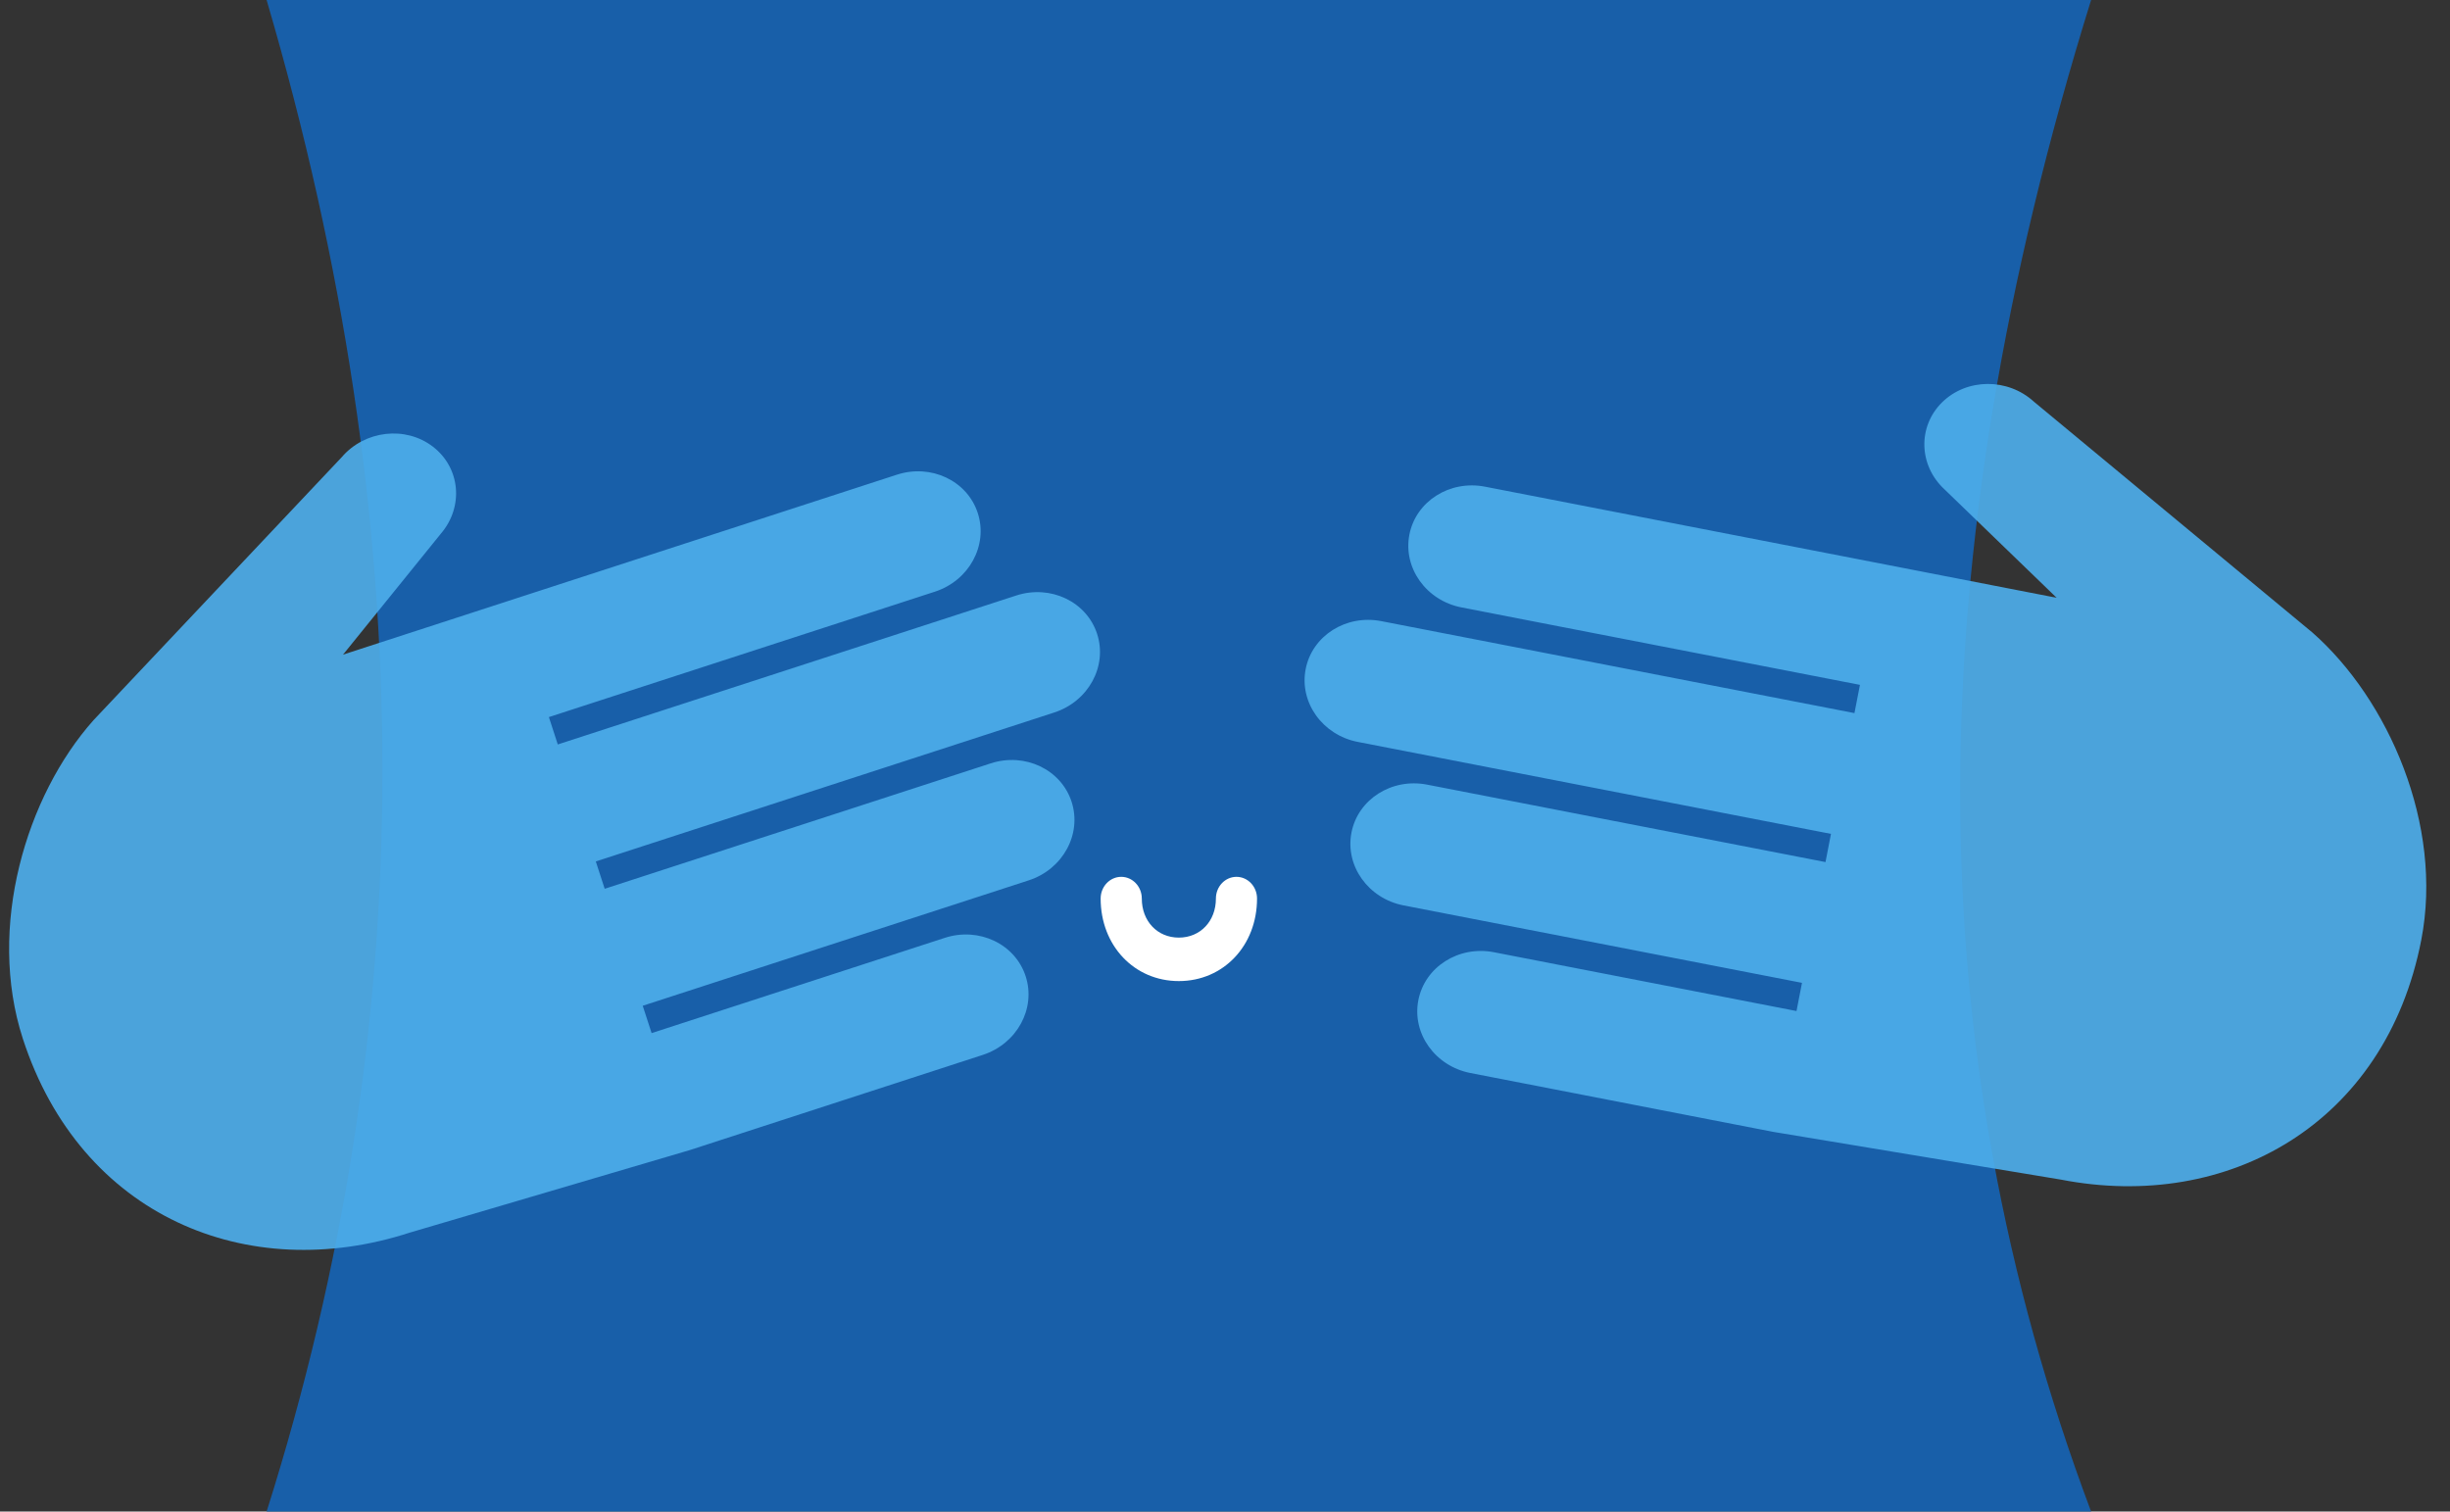
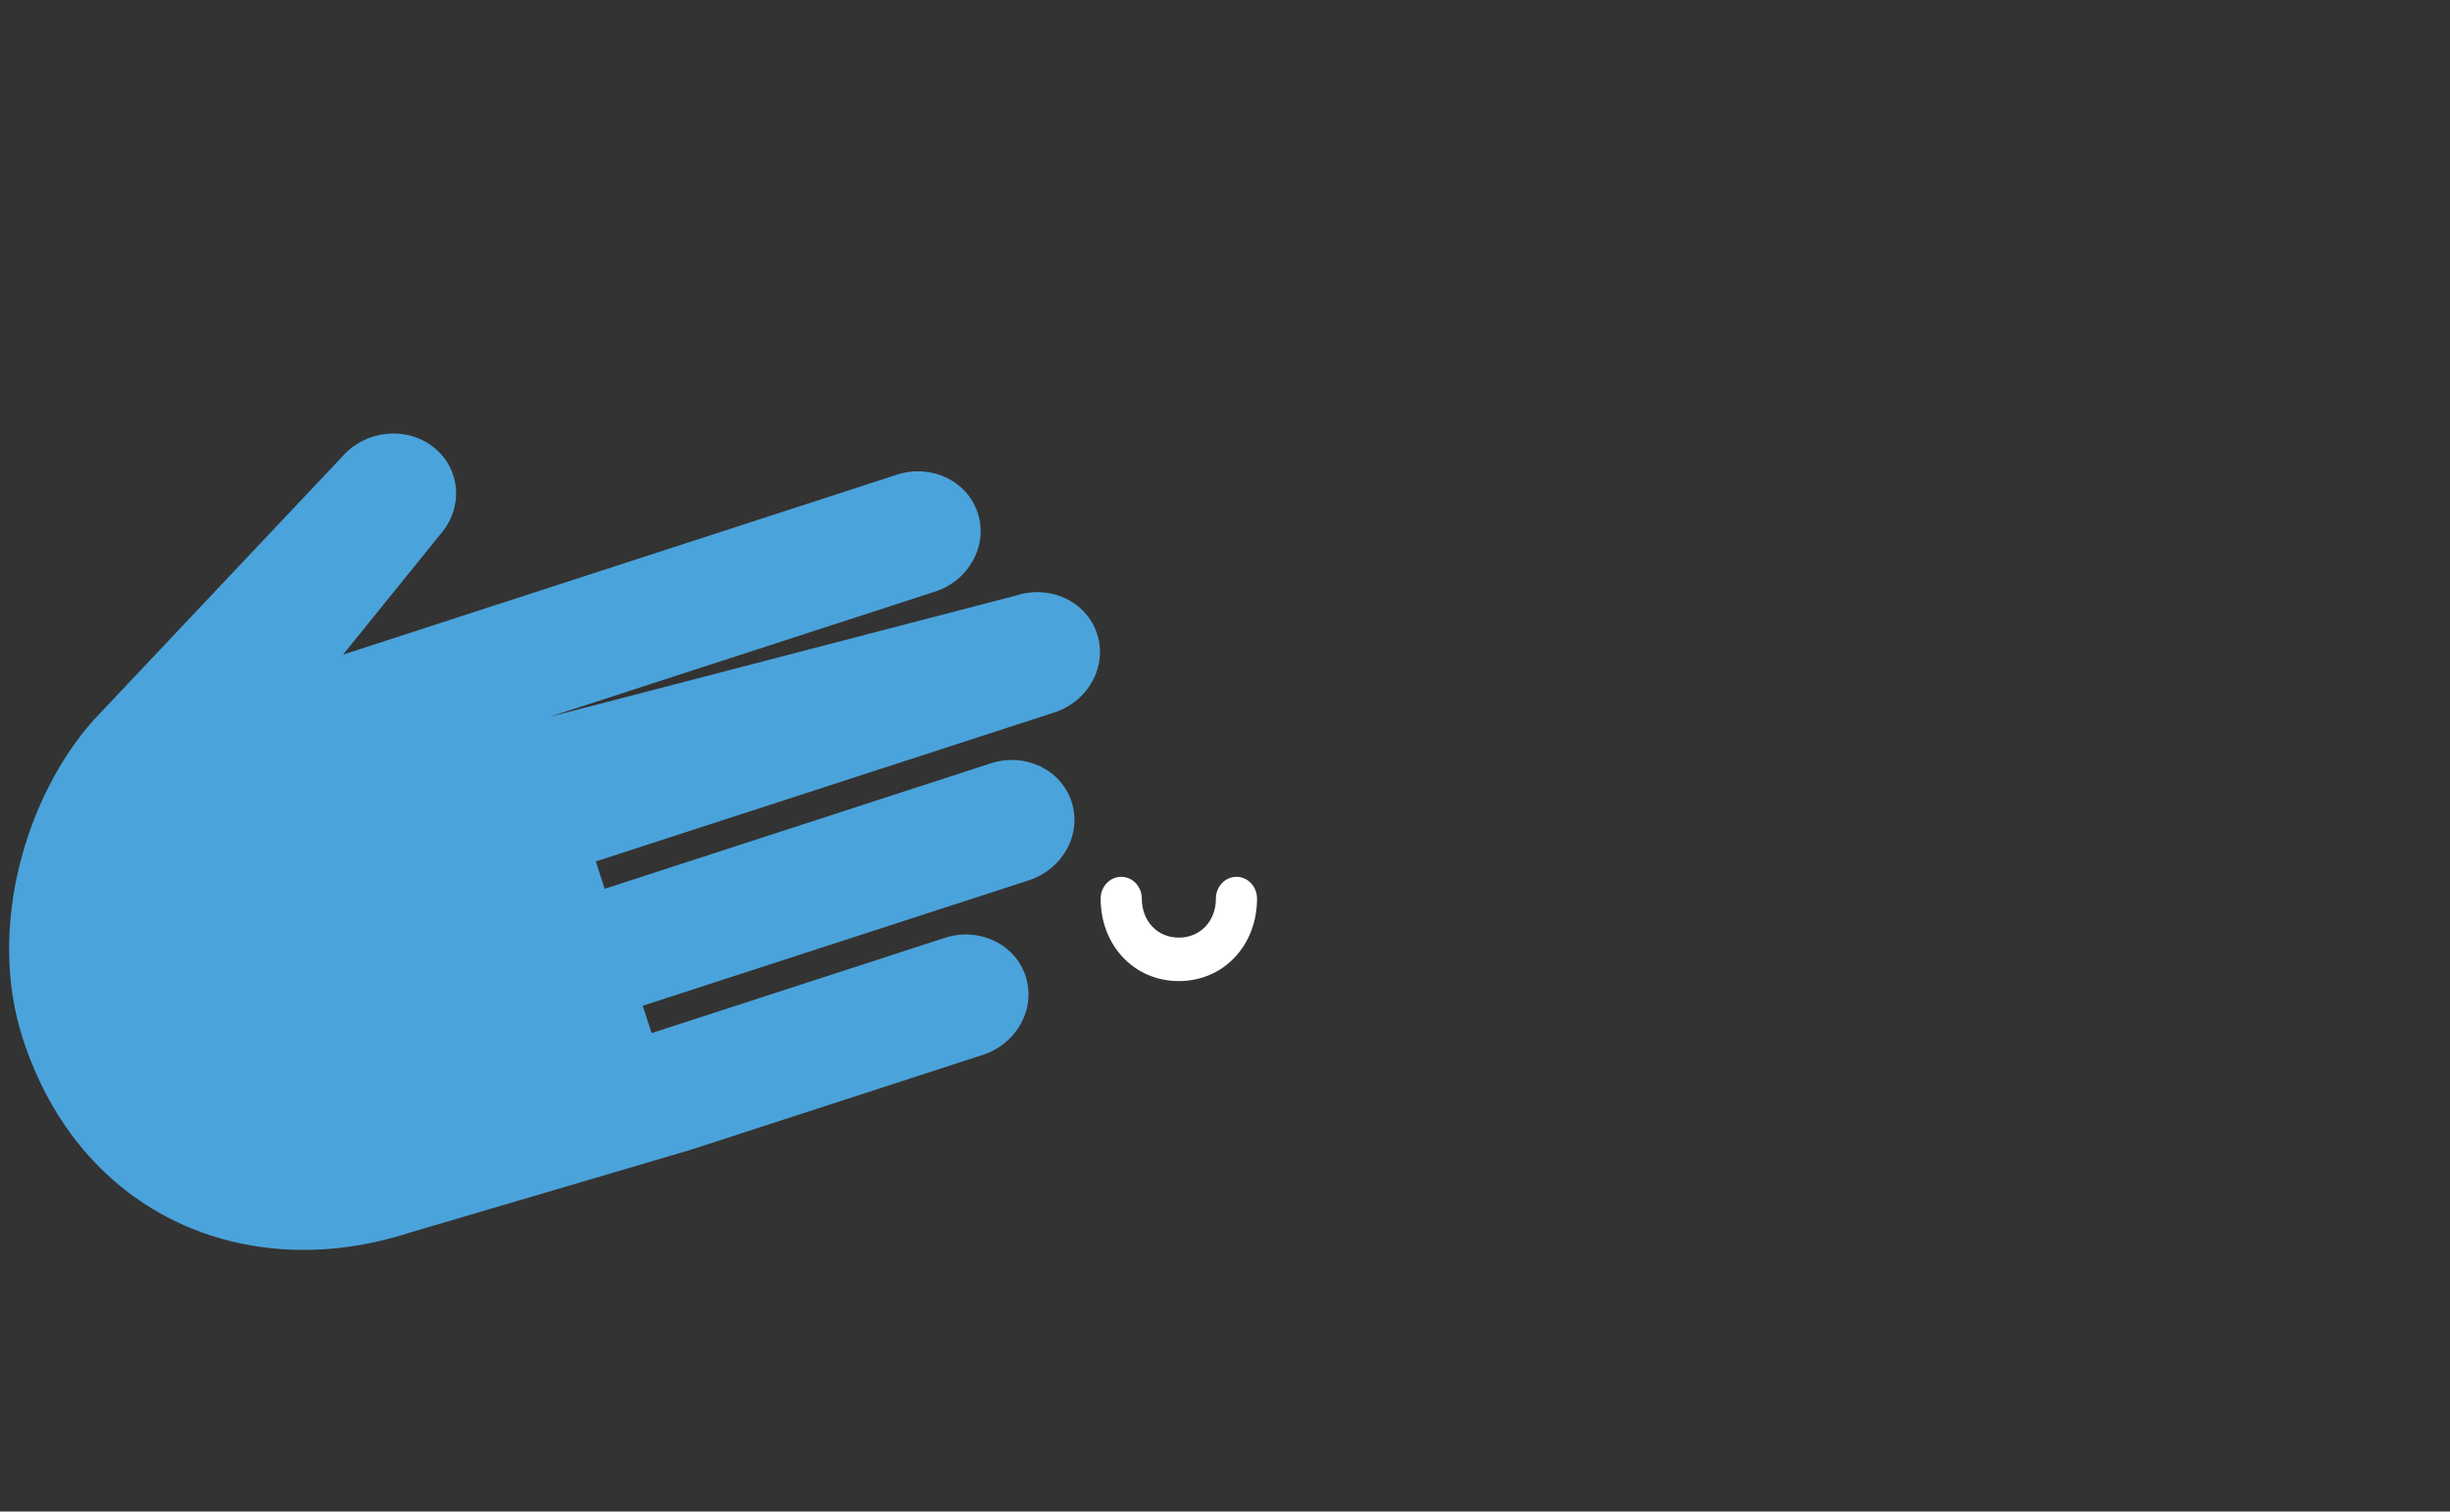
<svg xmlns="http://www.w3.org/2000/svg" width="94px" height="58px" viewBox="0 0 94 58" version="1.1">
  <rect x="0" y="0" width="94" height="58" fill="#333333" stroke="none" />
  <title>icn_cramping</title>
  <desc>Created with Sketch.</desc>
  <g id="Desktop" stroke="none" stroke-width="1" fill="none" fill-rule="evenodd">
    <g id="2.1" transform="translate(-465, -500)">
      <g id="digestive-issues" transform="translate(182, 359)">
        <g id="cramping" transform="translate(231, 60)">
          <g id="icn_cramping" transform="translate(47, 81)">
-             <path d="M15.229,0 L85.23,0 C81.882,10.766 80.208,20.895 80.208,30.386 C80.208,39.877 81.882,49.082 85.23,58 L15.229,58 C18.191,48.647 19.672,39.164 19.672,29.551 C19.672,19.938 18.191,10.087 15.229,0 Z" id="Rectangle" fill="#185FA9" />
            <path d="M50.229,37.645 C48.517,37.645 47.229,36.283 47.229,34.478 C47.229,34.017 47.584,33.645 48.019,33.645 C48.453,33.645 48.808,34.017 48.808,34.478 C48.808,35.347 49.406,35.977 50.229,35.977 C51.052,35.977 51.651,35.347 51.651,34.478 C51.651,34.017 52.005,33.645 52.44,33.645 C52.875,33.645 53.229,34.017 53.229,34.478 C53.229,36.283 51.941,37.645 50.229,37.645" id="Fill-9" fill="#FFFFFF" />
-             <path d="M38.431,14.944 C37.126,14.944 36.07,16.062 36.07,17.441 L36.07,29.267 L34.967,29.267 L34.967,13.694 C34.967,12.316 33.911,11.199 32.607,11.199 C31.303,11.199 30.247,12.316 30.247,13.694 L30.247,29.268 L29.144,29.268 L29.144,10.772 C29.144,9.394 28.087,8.277 26.784,8.277 C25.48,8.277 24.424,9.394 24.424,10.772 L24.424,29.268 L23.32,29.268 L23.32,13.694 C23.32,12.316 22.262,11.199 20.959,11.199 C19.656,11.199 18.6,12.316 18.6,13.694 L18.6,30.466 L18.6,35.418 L18.6,36.039 L15.342,31.029 C14.631,29.872 13.17,29.543 12.076,30.294 C10.982,31.045 10.671,32.59 11.38,33.748 C11.38,33.748 15.988,42.184 18.034,45.922 C19.992,49.272 24.322,52.277 28.82,52.277 C36.003,52.277 40.484,46.991 40.484,40.46 L40.792,29.268 L40.792,17.441 C40.792,16.062 39.734,14.944 38.431,14.944" id="Fill-4" fill-opacity="0.91" fill="#4DAEEB" transform="translate(25.896, 30.277) rotate(72) translate(-25.896, -30.277) " />
-             <path d="M89.395,13.668 C88.091,13.668 87.034,14.785 87.034,16.164 L87.034,27.99 L85.932,27.99 L85.932,12.418 C85.932,11.039 84.875,9.922 83.571,9.922 C82.268,9.922 81.211,11.039 81.211,12.418 L81.211,27.991 L80.109,27.991 L80.109,9.495 C80.109,8.117 79.051,7 77.748,7 C76.445,7 75.388,8.117 75.388,9.495 L75.388,27.991 L74.284,27.991 L74.284,12.418 C74.284,11.039 73.227,9.922 71.924,9.922 C70.62,9.922 69.564,11.039 69.564,12.418 L69.564,29.189 L69.564,34.141 L69.564,34.762 L66.306,29.752 C65.596,28.595 64.135,28.267 63.04,29.017 C61.946,29.768 61.636,31.313 62.345,32.471 C62.345,32.471 66.953,40.907 68.998,44.645 C70.957,47.995 75.287,51 79.785,51 C86.967,51 91.448,45.714 91.448,39.183 L91.756,27.991 L91.756,16.164 C91.756,14.785 90.699,13.668 89.395,13.668" id="Fill-4" fill-opacity="0.91" fill="#4DAEEB" transform="translate(76.86, 29) scale(-1, 1) rotate(79) translate(-76.86, -29) " />
+             <path d="M38.431,14.944 C37.126,14.944 36.07,16.062 36.07,17.441 L36.07,29.267 L34.967,29.267 L34.967,13.694 C34.967,12.316 33.911,11.199 32.607,11.199 C31.303,11.199 30.247,12.316 30.247,13.694 L30.247,29.268 L29.144,29.268 L29.144,10.772 C29.144,9.394 28.087,8.277 26.784,8.277 C25.48,8.277 24.424,9.394 24.424,10.772 L23.32,29.268 L23.32,13.694 C23.32,12.316 22.262,11.199 20.959,11.199 C19.656,11.199 18.6,12.316 18.6,13.694 L18.6,30.466 L18.6,35.418 L18.6,36.039 L15.342,31.029 C14.631,29.872 13.17,29.543 12.076,30.294 C10.982,31.045 10.671,32.59 11.38,33.748 C11.38,33.748 15.988,42.184 18.034,45.922 C19.992,49.272 24.322,52.277 28.82,52.277 C36.003,52.277 40.484,46.991 40.484,40.46 L40.792,29.268 L40.792,17.441 C40.792,16.062 39.734,14.944 38.431,14.944" id="Fill-4" fill-opacity="0.91" fill="#4DAEEB" transform="translate(25.896, 30.277) rotate(72) translate(-25.896, -30.277) " />
          </g>
        </g>
      </g>
    </g>
  </g>
</svg>